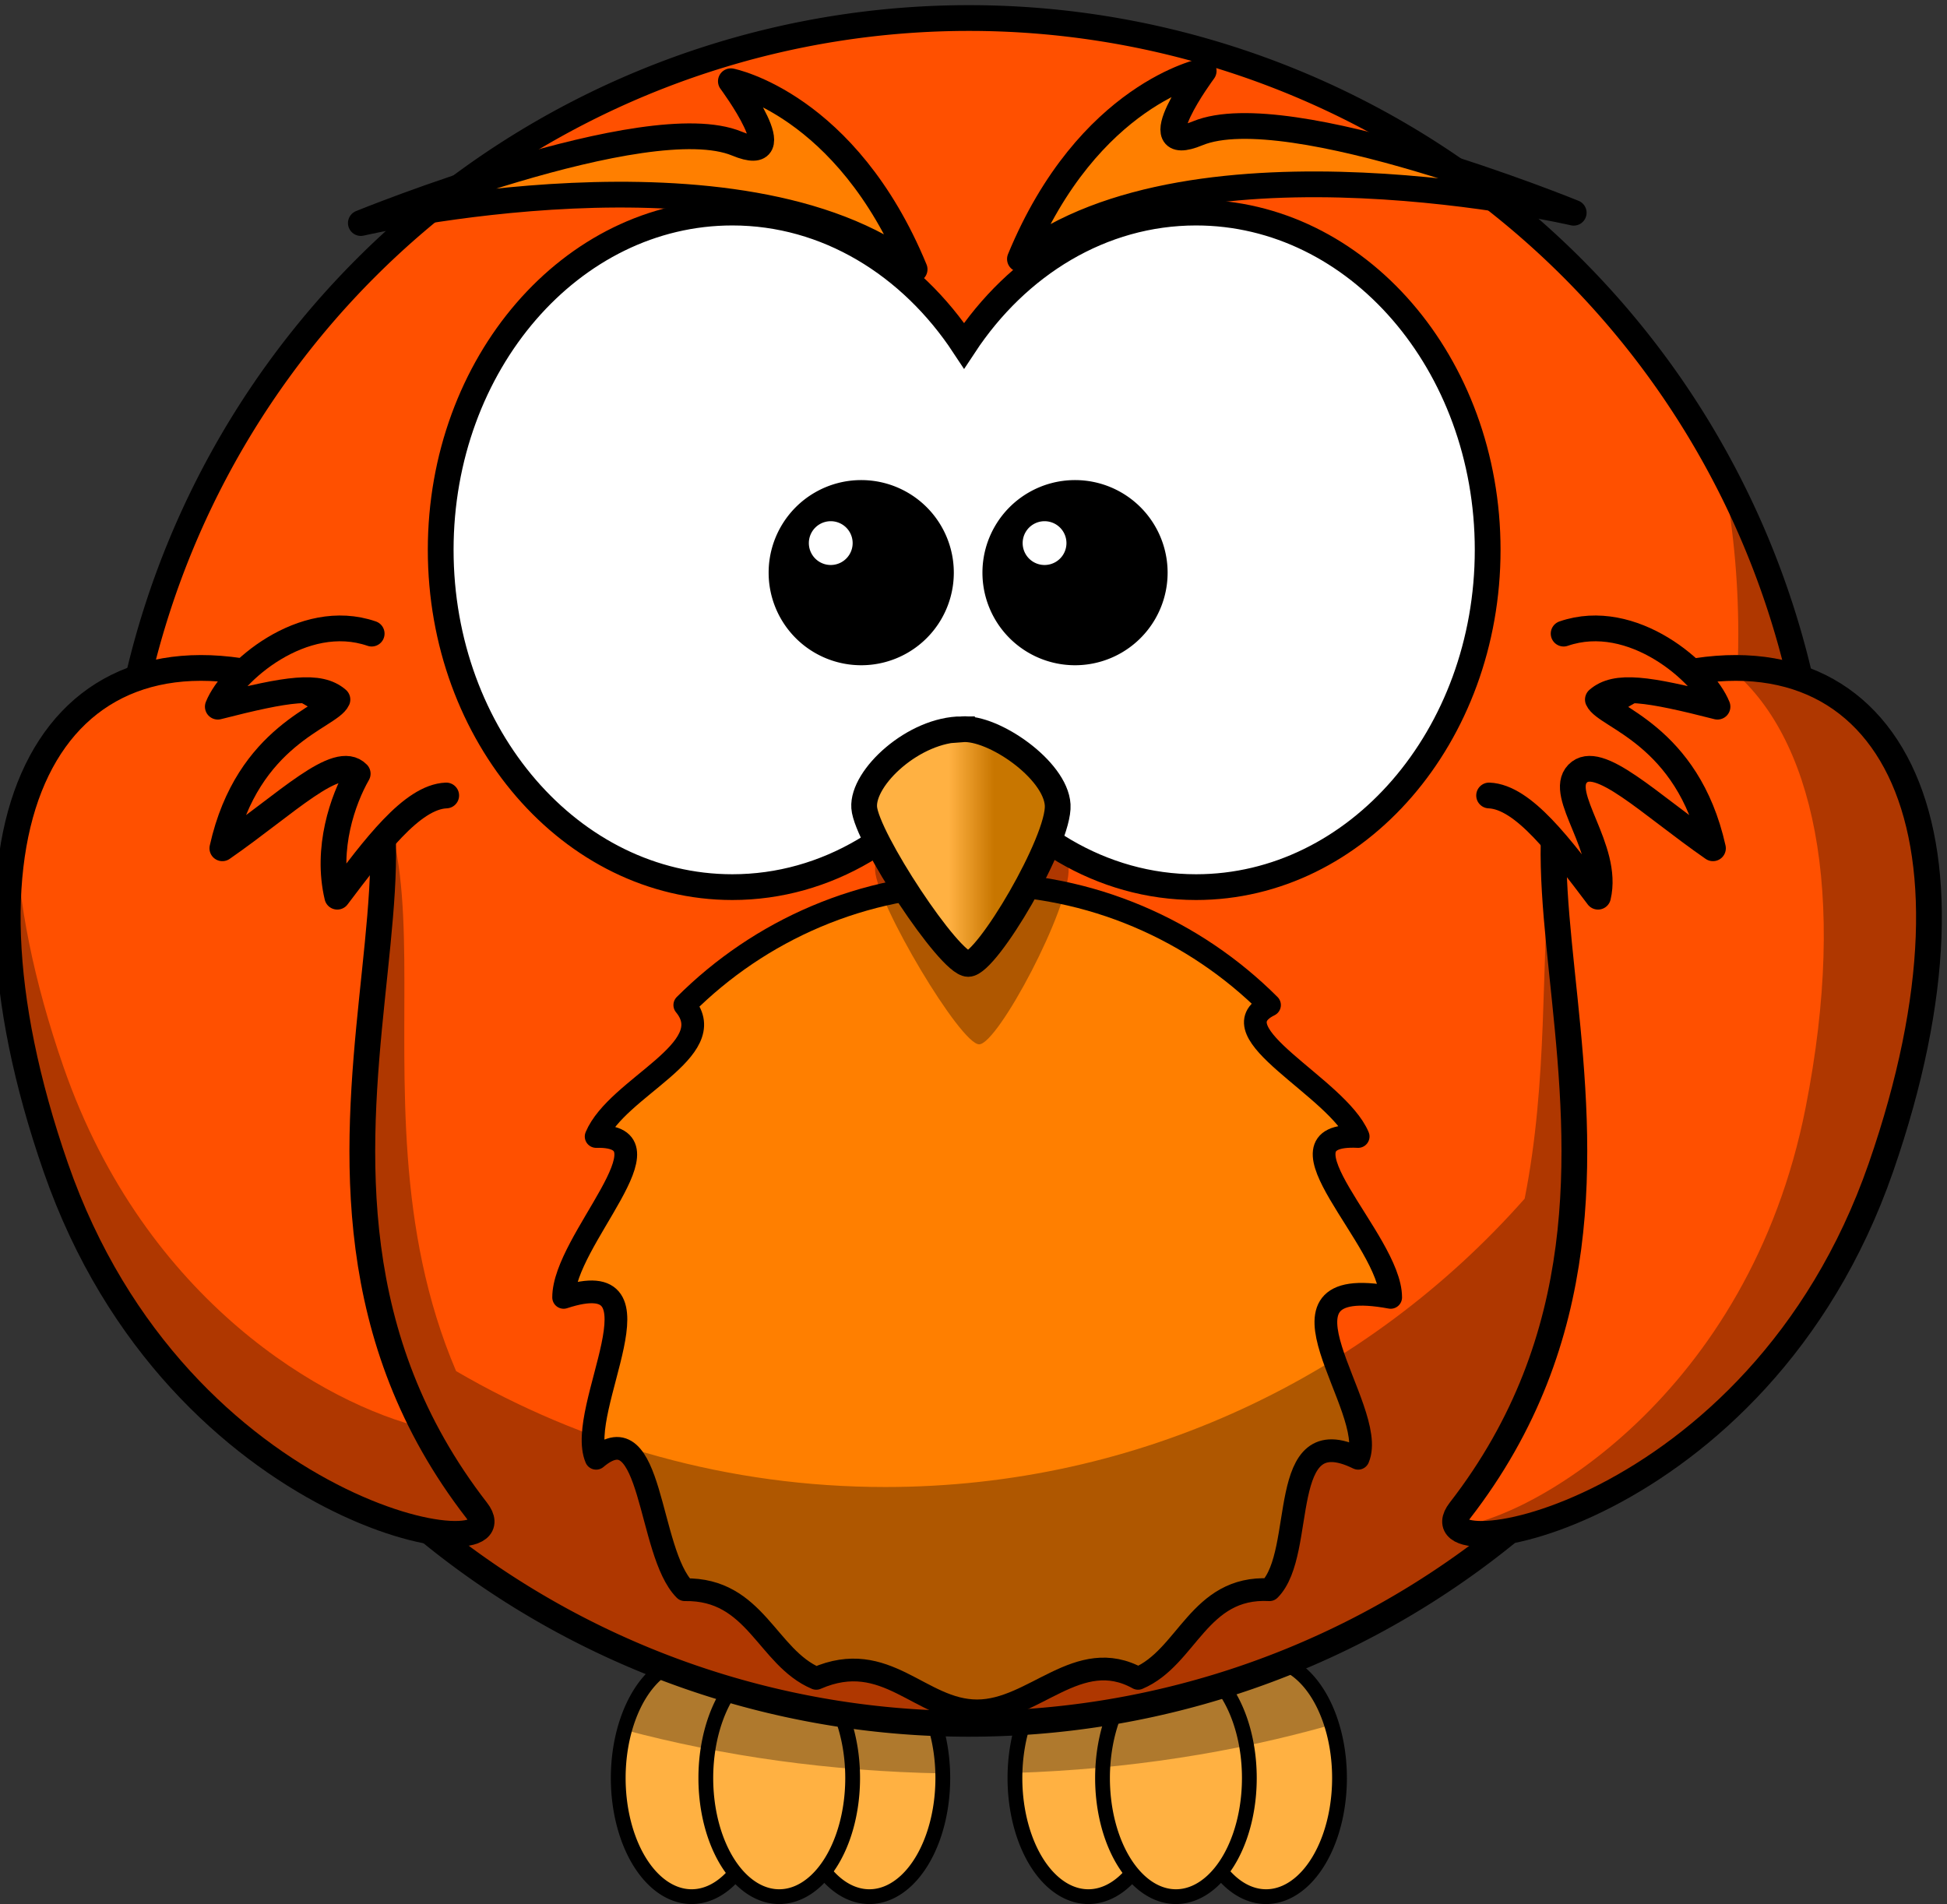
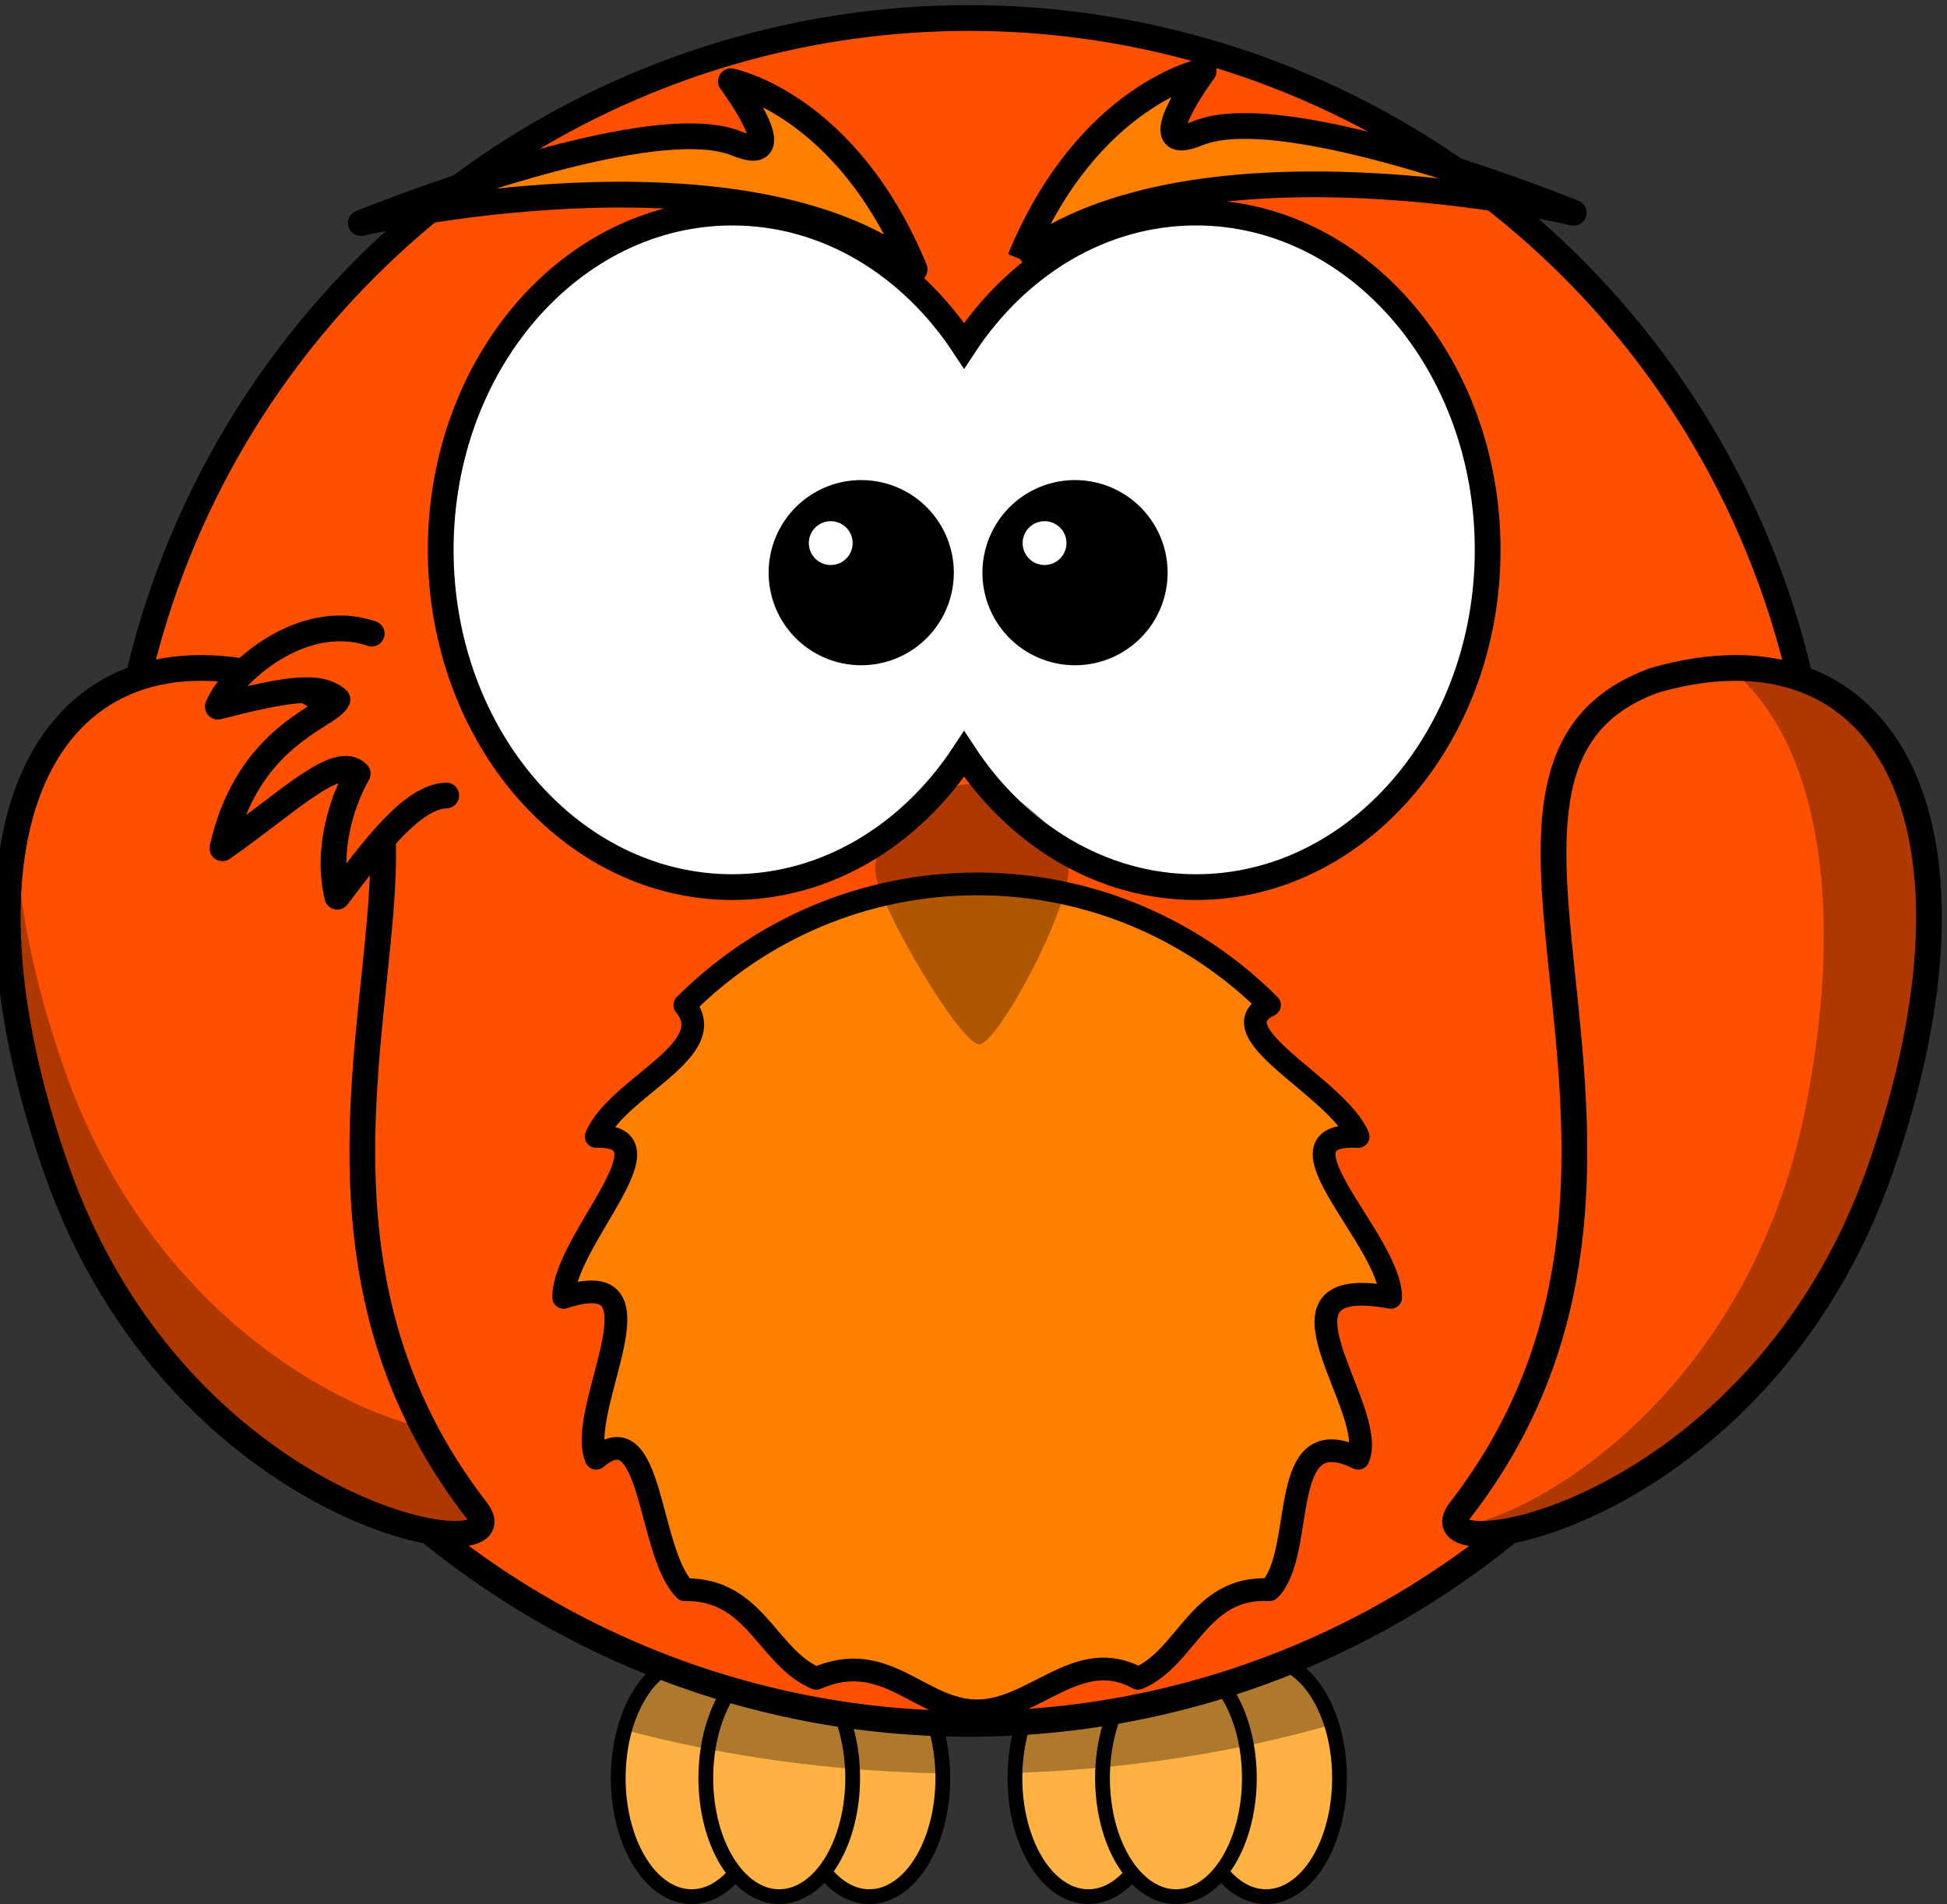
<svg xmlns="http://www.w3.org/2000/svg" xmlns:xlink="http://www.w3.org/1999/xlink" width="377.916" height="369.676">
  <rect width="100%" height="100%" fill="#333333" stroke="none" />
  <title>orange and purple hoot</title>
  <defs>
    <linearGradient id="linearGradient4098">
      <stop stop-color="#ffb142" offset="0" id="stop4100" />
      <stop stop-color="#c87600" offset="1" id="stop4104" />
    </linearGradient>
    <linearGradient xlink:href="#linearGradient4098" id="linearGradient3211" y2="0.635" x2="0.667" y1="0.635" x1="0.441" />
    <linearGradient xlink:href="#linearGradient4098" id="linearGradient3327" y2="Infinity" x2="-0.737" y1="Infinity" x1="-0.737" />
    <linearGradient xlink:href="#linearGradient4098" id="linearGradient3329" y2="Infinity" x2="-0.14" y1="Infinity" x1="-0.14" />
    <linearGradient xlink:href="#linearGradient4098" id="linearGradient3331" y2="Infinity" x2="-1.351" y1="Infinity" x1="-1.351" />
    <linearGradient xlink:href="#linearGradient4098" id="linearGradient3333" y2="Infinity" x2="1.965" y1="Infinity" x1="1.965" />
    <linearGradient xlink:href="#linearGradient4098" id="linearGradient3335" y2="Infinity" x2="2.561" y1="Infinity" x1="2.561" />
    <linearGradient xlink:href="#linearGradient4098" id="linearGradient3337" y2="Infinity" x2="1.351" y1="Infinity" x1="1.351" />
  </defs>
  <g>
    <title>Layer 1</title>
    <g externalResourcesRequired="false" id="layer1">
      <path fill="url(#linearGradient3337)" fill-rule="nonzero" stroke="#000000" stroke-width="2.869" stroke-linecap="round" stroke-linejoin="round" stroke-miterlimit="4" id="path3226" d="m183,345.152a14.25,23.024 0 1 1 -28.5,0a14.25,23.024 0 1 1 28.5,0z" />
      <path fill="url(#linearGradient3335)" fill-rule="nonzero" stroke="#000000" stroke-width="2.869" stroke-linecap="round" stroke-linejoin="round" stroke-miterlimit="4" id="path3228" d="m148.5,345.152a14.25,23.024 0 1 1 -28.5,0a14.25,23.024 0 1 1 28.5,0z" />
      <path fill="url(#linearGradient3333)" fill-rule="nonzero" stroke="#000000" stroke-width="2.869" stroke-linecap="round" stroke-linejoin="round" stroke-miterlimit="4" id="path3230" d="m165.5,345.152a14.25,23.024 0 1 1 -28.5,0a14.25,23.024 0 1 1 28.5,0z" />
      <path fill="url(#linearGradient3331)" fill-rule="nonzero" stroke="#000000" stroke-width="2.869" stroke-linecap="round" stroke-linejoin="round" stroke-miterlimit="4" id="path3224" d="m260,345.152a14.25,23.024 0 1 1 -28.5,0a14.25,23.024 0 1 1 28.5,0z" />
      <path fill="url(#linearGradient3329)" fill-rule="nonzero" stroke="#000000" stroke-width="2.869" stroke-linecap="round" stroke-linejoin="round" stroke-miterlimit="4" id="path3220" d="m225.5,345.152a14.25,23.024 0 1 1 -28.5,0a14.25,23.024 0 1 1 28.5,0z" />
      <path fill="url(#linearGradient3327)" fill-rule="nonzero" stroke="#000000" stroke-width="2.869" stroke-linecap="round" stroke-linejoin="round" stroke-miterlimit="4" id="path3222" d="m242.5,345.152a14.25,23.024 0 1 1 -28.5,0a14.25,23.024 0 1 1 28.5,0z" />
      <path fill="#000000" fill-opacity="0.314" fill-rule="nonzero" stroke-width="6.429" stroke-linecap="round" stroke-miterlimit="4" id="path3250" d="m134.25,322.125c-5.806,0 -10.78,5.63 -13,13.688c18.971,5.074 39.814,8.034 61.719,8.438c-0.298,-12.285 -6.543,-22.125 -14.219,-22.125c-3.301,0 -6.333,1.827 -8.75,4.875c-2.417,-3.048 -5.449,-4.875 -8.75,-4.875c-3.186,0 -6.126,1.705 -8.5,4.562c-2.374,-2.858 -5.314,-4.562 -8.5,-4.562zm77,0c-7.656,0 -13.891,9.79 -14.219,22.031c21.881,-0.704 42.616,-3.984 61.438,-9.344c-2.347,-7.516 -7.157,-12.688 -12.719,-12.688c-3.301,0 -6.333,1.827 -8.75,4.875c-2.417,-3.048 -5.449,-4.875 -8.75,-4.875c-3.186,0 -6.126,1.705 -8.5,4.562c-2.374,-2.858 -5.314,-4.562 -8.5,-4.562z" />
      <path fill="#ff5000" fill-rule="nonzero" stroke="#000000" stroke-width="5" stroke-linecap="round" stroke-miterlimit="4" id="path2385" d="m353.658,169.064a165.564,165.564 0 1 1 -331.128,0a165.564,165.564 0 1 1 331.128,0z" />
      <path fill="#ff7f00" fill-rule="nonzero" stroke="#000000" stroke-width="4.412" stroke-linecap="round" stroke-linejoin="round" stroke-miterlimit="4" id="path3167" d="m269.932,251.846c-26.5,-4.924 -2.247,21.631 -6.311,31.233c-16.063,-7.898 -9.943,18.25 -17.207,25.514c-13.764,-0.736 -15.912,13.143 -25.514,17.207c-11.602,-6.437 -20.156,6.311 -31.233,6.311c-11.076,0 -17.631,-12.247 -31.233,-6.311c-9.602,-4.063 -11.75,-17.443 -25.514,-17.207c-7.264,-7.264 -6.143,-34.912 -17.207,-25.514c-4.063,-9.602 14.689,-38.156 -6.311,-31.233c0,-11.076 22.247,-31.631 6.311,-31.233c4.063,-9.602 24.443,-16.75 17.207,-25.514c14.528,-14.528 34.594,-23.517 56.747,-23.517c22.153,0 42.219,8.99 56.747,23.517c-10.736,5.264 13.143,15.912 17.207,25.514c-17.937,-0.898 6.311,20.156 6.311,31.233z" />
-       <path fill="#000000" fill-opacity="0.314" fill-rule="evenodd" stroke-width="5" stroke-miterlimit="4" id="path3211" d="m334.375,91.5c1.981,10.232 3.031,20.785 3.031,31.594c0,3.73 -0.132,7.425 -0.375,11.094c-3.673,-0.183 -7.578,0.019 -11.75,0.625c-35.215,7.499 -20.173,51.664 -29.344,97.875c-30.342,34.329 -74.709,55.969 -124.094,55.969c-30.373,0 -58.832,-8.207 -83.312,-22.5c-23.679,-55.443 8.076,-115.665 -33.656,-126.062c-46.11,-8.325 -63.97,34.456 -34.156,98.562c16.461,35.394 43.723,52.78 63.781,59.531c28.363,22.8 64.392,36.438 103.594,36.438c45.95,0 87.557,-18.739 117.562,-49c17.454,-8.717 36.862,-24.595 50.344,-51.156c25.212,-49.671 20.385,-87.078 -5.469,-97.438c-3.17,-16.136 -8.666,-31.442 -16.156,-45.531z" />
      <path fill="#ff5000" fill-rule="evenodd" stroke="#000000" stroke-width="5" stroke-miterlimit="4" id="path3169" d="m54.737,132.045c48.111,17.3 -14.163,94.143 37.819,161.192c9.608,12.393 -57.868,2.091 -81.723,-66.585c-23.198,-66.786 -1.132,-107.539 43.904,-94.607z" />
      <path fill="#ff5000" fill-rule="evenodd" stroke="#000000" stroke-width="5" stroke-miterlimit="4" id="path3800" d="m321.179,132.045c-48.111,17.3 14.163,94.143 -37.819,161.192c-9.608,12.393 57.868,2.091 81.723,-66.585c23.198,-66.786 1.132,-107.539 -43.904,-94.607z" />
-       <path fill="#ff5000" fill-rule="evenodd" stroke="#000000" stroke-width="5" stroke-linecap="round" stroke-linejoin="round" stroke-miterlimit="4" id="path2413" d="m303.504,122.998c13.389,-4.609 27.221,7.584 29.865,14.18c-13.512,-3.452 -19.72,-4.426 -23.218,-1.381c1.507,3.371 17.408,6.742 22.337,28.871c-12.429,-8.617 -22.304,-18.576 -26.272,-14.483c-3.969,4.092 6.2,14.497 3.964,23.881c-7.142,-9.424 -14.439,-19.378 -21.142,-19.648" />
      <path fill="#ffffff" fill-rule="nonzero" stroke="#000000" stroke-width="5" stroke-linecap="round" stroke-miterlimit="4" id="path2387" d="m142.143,41.264c-31.234,0 -56.603,29.331 -56.603,65.472c0,36.14 25.369,65.472 56.603,65.472c18.356,0 34.644,-10.141 44.985,-25.829c10.34,15.7 26.664,25.829 45.027,25.829c31.234,0 56.603,-29.331 56.603,-65.472c0,-36.14 -25.369,-65.472 -56.603,-65.472c-18.361,0 -34.687,10.133 -45.027,25.829c-10.341,-15.685 -26.631,-25.829 -44.985,-25.829z" />
      <path fill="#000000" fill-opacity="0.314" fill-rule="evenodd" stroke-width="5" stroke-miterlimit="4" id="path3407" d="m188.843,152.173c-9.288,0 -19.384,10.327 -18.98,16.85c0.404,6.522 16.557,33.699 20.191,33.699c3.634,0 17.768,-26.633 17.365,-34.243c-0.404,-7.61 -12.519,-16.85 -18.576,-16.306z" />
-       <path fill="url(#linearGradient3211)" fill-rule="evenodd" stroke="#000000" stroke-width="5" stroke-miterlimit="4" id="path2391" d="m186.721,141.564c-9.288,0 -19.384,9.306 -18.98,15.184c0.404,5.878 16.557,30.368 20.191,30.368c3.634,0 17.768,-24 17.365,-30.857c-0.404,-6.857 -12.519,-15.184 -18.576,-14.694z" />
      <path fill="#000000" fill-rule="nonzero" stroke="#000000" stroke-width="3.169" stroke-linecap="round" stroke-miterlimit="4" id="path2411" d="m183.552,111.165a16.387,16.387 0 1 1 -32.774,0a16.387,16.387 0 1 1 32.774,0z" />
      <path fill="#ff5000" fill-rule="evenodd" stroke="#000000" stroke-width="5" stroke-linecap="round" stroke-linejoin="round" stroke-miterlimit="4" id="path3193" d="m72.143,122.998c-13.389,-4.609 -27.221,7.584 -29.865,14.18c13.512,-3.452 19.72,-4.426 23.218,-1.381c-1.507,3.371 -17.408,6.742 -22.337,28.871c12.429,-8.617 22.304,-18.576 26.272,-14.483c-2.882,5.034 -6.2,14.497 -3.964,23.881c7.141,-9.424 14.439,-19.378 21.142,-19.648" />
-       <path fill="#ff7f00" fill-rule="evenodd" stroke="#000000" stroke-width="5" stroke-linejoin="round" stroke-miterlimit="4" id="path3283" d="m197.971,50.283c13.276,-32.16 35.666,-36.513 35.666,-36.513c0,0 -12.453,16.775 -1.174,12.109c17.465,-7.226 72.997,15.418 72.997,15.418c0,0 -73.574,-17.126 -107.488,8.986z" />
+       <path fill="#ff7f00" fill-rule="evenodd" stroke="#000000" stroke-width="5" stroke-linejoin="round" stroke-miterlimit="4" id="path3283" d="m197.971,50.283c13.276,-32.16 35.666,-36.513 35.666,-36.513c0,0 -12.453,16.775 -1.174,12.109c17.465,-7.226 72.997,15.418 72.997,15.418c0,0 -73.574,-17.126 -107.488,8.986" />
      <path fill="#ff7f00" fill-rule="evenodd" stroke="#000000" stroke-width="5" stroke-linejoin="round" stroke-miterlimit="4" id="path3285" d="m177.529,52.283c-13.275,-32.16 -35.665,-36.513 -35.665,-36.513c0,0 12.453,16.775 1.174,12.109c-17.465,-7.226 -72.997,15.418 -72.997,15.418c0,0 73.575,-17.126 107.488,8.986z" />
      <path fill="#000000" fill-rule="nonzero" stroke="#000000" stroke-width="3.169" stroke-linecap="round" stroke-miterlimit="4" id="path3301" d="m225.052,111.165a16.387,16.387 0 1 1 -32.774,0a16.387,16.387 0 1 1 32.774,0z" />
      <path fill="#ffffff" fill-rule="nonzero" stroke-width="5" stroke-linejoin="round" stroke-miterlimit="4" id="path3341" d="m165.5,105.426a4.25,4.25 0 1 1 -8.5,0a4.25,4.25 0 1 1 8.5,0z" />
      <path fill="#ffffff" fill-rule="nonzero" stroke-width="5" stroke-linejoin="round" stroke-miterlimit="4" id="path3343" d="m207,105.426a4.25,4.25 0 1 1 -8.5,0a4.25,4.25 0 1 1 8.5,0z" />
      <path fill="#000000" fill-opacity="0.314" fill-rule="evenodd" stroke-width="5" stroke-miterlimit="4" id="path3200" d="m336.938,129.656c-0.413,-0.001 -0.832,0.021 -1.25,0.031c16.212,13.065 23.073,43.297 14.781,85.344c-11.023,55.895 -53.577,80.008 -67.719,81.281c4.592,6.526 60.971,-8.126 82.344,-69.656c20.299,-58.438 5.921,-96.95 -28.156,-97z" />
      <path fill="#000000" fill-opacity="0.314" fill-rule="evenodd" stroke-width="5" stroke-miterlimit="4" id="path3205" d="m3.062,161.844c-3.452,16.506 -1.299,38.673 7.781,64.812c23.855,68.676 91.327,78.987 81.719,66.594c-4.109,-5.3 -7.52,-10.675 -10.312,-16.062c-18.951,-4.541 -54.048,-24.376 -69.906,-70.031c-5.88,-16.927 -8.854,-32.18 -9.281,-45.312zm71.281,6.344c-0.883,8.536 -1.856,17.612 -2.281,27.125c0.993,-9.791 2.079,-18.941 2.281,-27.125z" />
    </g>
  </g>
</svg>